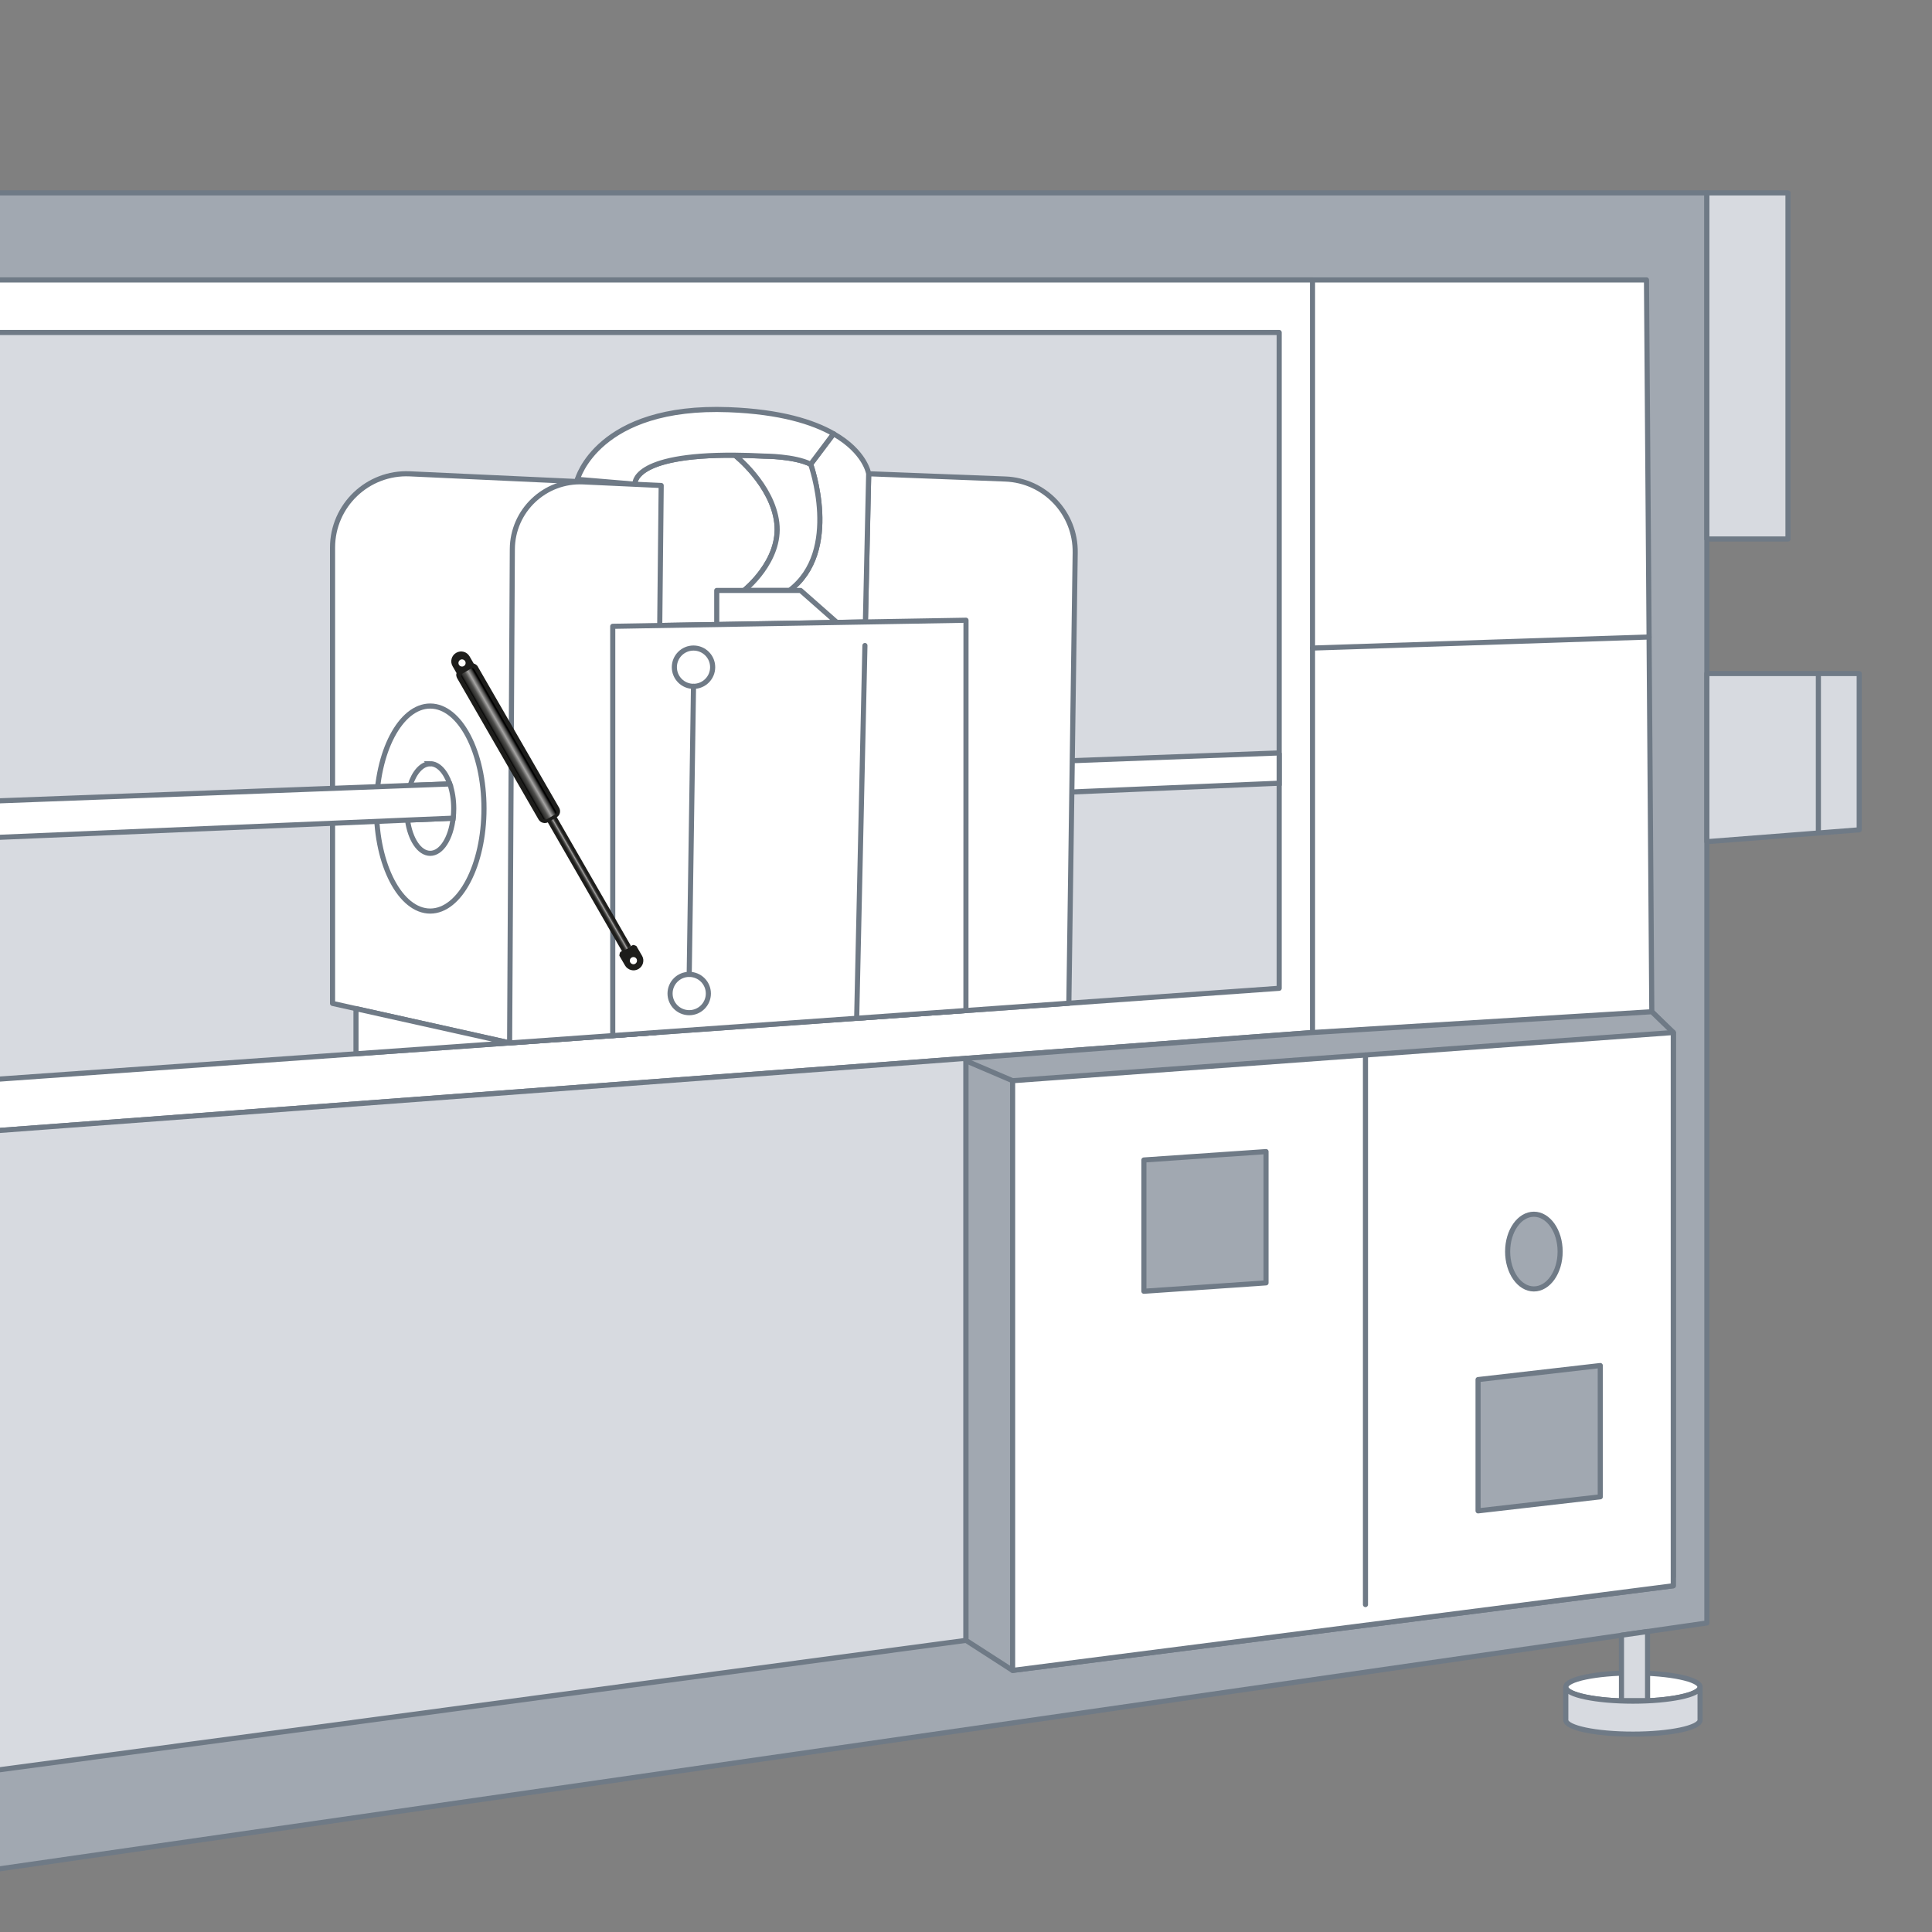
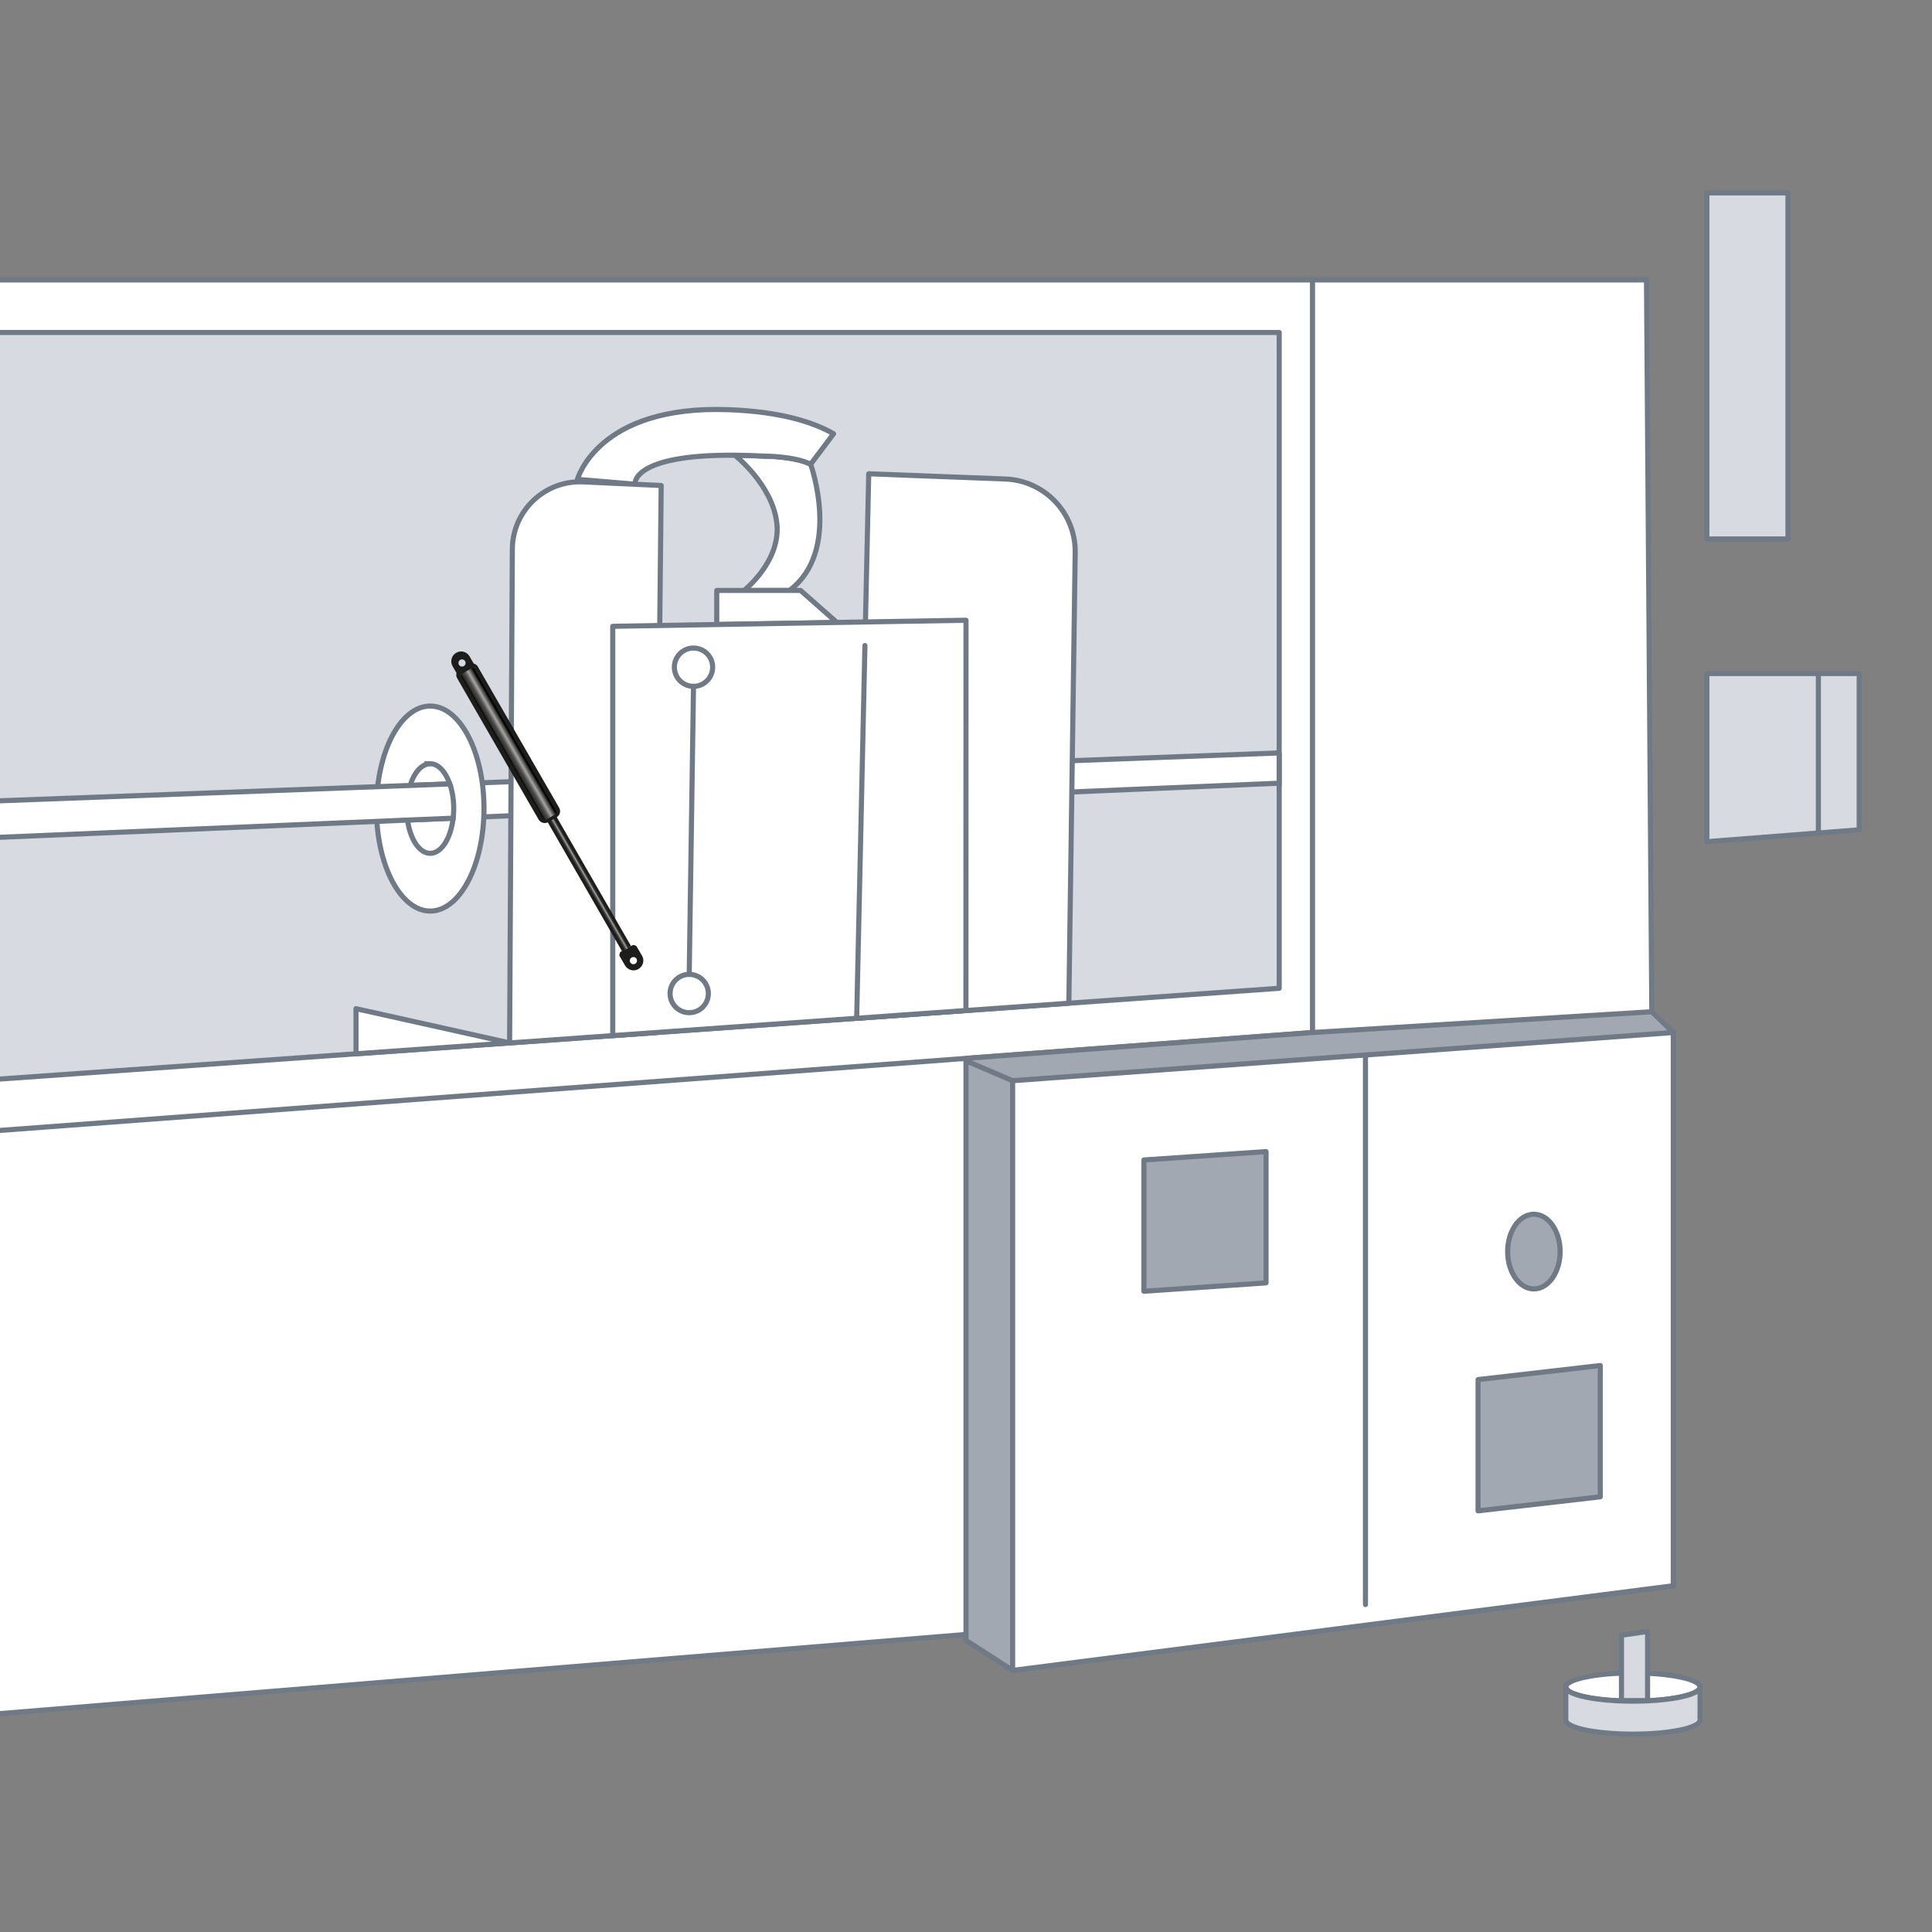
<svg xmlns="http://www.w3.org/2000/svg" viewBox="0 0 283.46 283.46">
  <rect x="0" y="0" width="283.46" height="283.46" fill="#808080" stroke="none" />
  <defs>
    <style>.cls-1{fill:none;}.cls-1,.cls-2,.cls-3,.cls-4,.cls-5{stroke:#6f7a86;stroke-width:.75px;}.cls-1,.cls-3,.cls-4,.cls-5{stroke-linecap:round;stroke-linejoin:round;}.cls-6{fill:url(#Neues_Verlaufsfeld_3);}.cls-2{stroke-miterlimit:10;}.cls-2,.cls-3{fill:#fff;}.cls-4{fill:#d7dae0;}.cls-7{fill:url(#Unbenannter_Verlauf_69);}.cls-8{fill:#1d1d1b;}.cls-5{fill:#a1a8b1;}</style>
    <linearGradient id="Neues_Verlaufsfeld_3" x1="358.08" y1="-378.92" x2="358.91" y2="-378.92" gradientTransform="translate(-272.35 508.02)" gradientUnits="userSpaceOnUse">
      <stop offset=".04" stop-color="#1d1d1b" />
      <stop offset=".16" stop-color="#30302e" />
      <stop offset=".34" stop-color="#4f4f4d" />
      <stop offset=".57" stop-color="#a6a5a4" />
      <stop offset=".72" stop-color="#4b4a49" />
      <stop offset=".95" stop-color="#1d1d1b" />
    </linearGradient>
    <linearGradient id="Unbenannter_Verlauf_69" x1="357.41" y1="-401.93" x2="359.57" y2="-401.93" gradientTransform="translate(-35.31 636.4) rotate(-29.95)" gradientUnits="userSpaceOnUse">
      <stop offset=".01" stop-color="#000" />
      <stop offset=".13" stop-color="#30302e" />
      <stop offset=".34" stop-color="#4f4f4d" />
      <stop offset=".57" stop-color="#a6a5a4" />
      <stop offset=".83" stop-color="#3b3b3a" />
      <stop offset=".93" stop-color="#000" />
    </linearGradient>
  </defs>
  <g id="_Maschinenbau">
-     <polygon class="cls-5" points="-3.44 274.68 250.43 238.12 250.43 28.3 -3.44 28.3 -3.44 274.68" />
    <polygon class="cls-3" points="-3.44 251.7 245.5 231.3 245.5 151.49 242.35 148.44 241.57 41.07 -3.44 41.07 -3.44 251.7" />
    <polygon class="cls-3" points="-3.44 166.11 192.57 151.49 192.57 41.07 -3.44 41.07 -3.44 166.11" />
    <polygon class="cls-4" points="-3.44 48.78 187.68 48.78 187.68 145 -3.44 158.56 -3.44 48.78" />
-     <line class="cls-1" x1="192.57" y1="95.08" x2="241.95" y2="93.46" />
    <path class="cls-2" d="m187.68,110.47l-121.68,4.55c.36,1.04.57,2.28.57,3.61,0,.48-.03.95-.08,1.41l121.19-5.13v-4.44Z" />
    <rect class="cls-4" x="250.43" y="28.3" width="11.9" height="50.78" />
    <polygon class="cls-4" points="250.43 98.82 272.78 98.82 272.78 121.75 250.43 123.49 250.43 98.82" />
    <line class="cls-3" x1="266.79" y1="98.82" x2="266.79" y2="122.11" />
-     <polygon class="cls-4" points="141.73 155.28 -3.44 166.11 -3.44 260.11 141.73 240.67 141.73 155.28" />
    <polygon class="cls-5" points="192.57 151.49 141.73 155.28 141.73 240.67 148.57 245.08 245.5 232.66 245.5 151.49 242.35 148.44 192.57 151.49" />
    <polygon class="cls-3" points="148.57 158.56 245.5 151.49 245.5 232.66 148.57 245.08 148.57 158.56" />
    <line class="cls-3" x1="200.34" y1="154.78" x2="200.34" y2="235.42" />
    <line class="cls-3" x1="148.57" y1="158.56" x2="141.73" y2="155.64" />
    <polygon class="cls-5" points="185.75 188.22 167.83 189.45 167.83 170.19 185.75 168.96 185.75 188.22" />
    <polygon class="cls-5" points="234.79 219.61 216.86 221.67 216.86 202.41 234.79 200.35 234.79 219.61" />
    <ellipse class="cls-5" cx="225.05" cy="183.63" rx="3.85" ry="5.48" />
    <path class="cls-3" d="m239.58,245.45c-5.44,0-9.85.93-9.85,2.07s4.41,2.07,9.85,2.07,9.85-.93,9.85-2.07-4.41-2.07-9.85-2.07Z" />
    <path class="cls-4" d="m239.58,249.59c-5.44,0-9.85-.93-9.85-2.07v4.84c0,1.15,4.41,2.07,9.85,2.07s9.85-.93,9.85-2.07v-4.84c0,1.15-4.41,2.07-9.85,2.07Z" />
    <polygon class="cls-4" points="237.9 239.92 241.73 239.37 241.73 249.51 237.9 249.51 237.9 239.92" />
-     <path class="cls-3" d="m48.79,147.22v-66.87c0-6.18,5.16-11.11,11.34-10.83l36.88,1.7-.84,80.27-21.4,1.52-25.98-5.79Z" />
    <path class="cls-3" d="m127.46,69.51l20.04.77c5.79.22,10.34,5.02,10.25,10.81l-.93,66.1-31.13,2.21,1.77-79.89Z" />
-     <path class="cls-3" d="m122.3,63.64h0s-3.36,4.47-3.36,4.47c0,0,4.57,12.74-3.12,18.52h-6.66s5.48-4.3,4.81-9.93c-.67-5.62-6.12-9.89-6.14-9.91-15.29-.12-14.68,4.25-14.68,4.25l-8.44-.71,5.19,21.56,37.07-.64.48-21.74s-.47-3.2-5.16-5.87Z" />
    <path class="cls-3" d="m107.83,66.8s5.48,4.29,6.14,9.91c.67,5.63-4.81,9.93-4.81,9.93h6.66c7.69-5.78,3.12-18.52,3.12-18.52-2.37-1.19-6.81-1.19-6.81-1.19-1.56-.08-2.98-.12-4.29-.13Z" />
    <path class="cls-3" d="m106.94,60.11c-19.26-.74-22.22,10.22-22.22,10.22l8.44.71s-.61-4.37,14.68-4.25c1.31.01,2.73.05,4.29.13,0,0,4.44,0,6.81,1.19l3.36-4.47h0c-3.03-1.73-7.8-3.24-15.36-3.53Z" />
    <polygon class="cls-3" points="105.16 86.63 117.46 86.63 122.79 91.33 105.16 91.63 105.16 86.63" />
    <path class="cls-3" d="m85.57,70.7l11.44.53-.84,80.27-21.4,1.52.4-72.45c.03-5.64,4.75-10.13,10.39-9.87Z" />
    <polygon class="cls-3" points="89.9 91.89 141.73 91 141.72 148.26 89.9 151.94 89.9 91.89" />
    <circle class="cls-3" cx="101.75" cy="97.89" r="2.81" />
    <circle class="cls-3" cx="101.12" cy="145.77" r="2.81" />
    <line class="cls-3" x1="101.75" y1="100.7" x2="101.12" y2="142.96" />
    <line class="cls-1" x1="126.9" y1="94.71" x2="125.69" y2="149.4" />
    <polygon class="cls-3" points="52.23 147.99 52.23 154.61 74.77 153.01 52.23 147.99" />
    <ellipse class="cls-3" cx="63.12" cy="118.63" rx="7.89" ry="15.04" />
    <path class="cls-2" d="m63.12,112.06c-1.25,0-2.34,1.27-2.95,3.17l5.82-.22c-.62-1.78-1.67-2.96-2.88-2.96Z" />
    <path class="cls-2" d="m63.12,125.2c1.65,0,3.03-2.21,3.36-5.16l-6.69.28c.39,2.81,1.73,4.88,3.33,4.88Z" />
    <path class="cls-2" d="m66,115.02l-5.82.22-63.62,2.38v5.37l63.24-2.67,6.69-.28c.05-.45.08-.92.08-1.41,0-1.33-.21-2.57-.57-3.61Z" />
  </g>
  <g id="Gas_spring">
    <path class="cls-8" d="m92.57,138.78l-11.63-20.18c-.09-.16-.22-.29-.37-.35-.14-.07-.29-.07-.4,0h0s-.47.28-.47.28c-.23.14-.26.51-.07.84l11.62,20.17m0,0l-.25.14c-.06.13-.09.23-.1.3l-.03.24.83,1.43c.19.33.51.57.88.67.37.1.75.05,1.08-.14.34-.2.58-.5.68-.88.1-.37.05-.76-.15-1.09l-.83-1.42-.22-.09c-.05-.02-.14-.05-.26-.06l-.32.17m.64,2.59c-.25.15-.57.06-.72-.19-.15-.25-.06-.58.19-.72.25-.15.58-.06.72.19s.06.57-.19.72Z" />
    <rect class="cls-6" x="85.73" y="117.41" width=".83" height="23.38" rx=".3" ry=".3" transform="translate(-52.95 60.25) rotate(-29.95)" />
    <path class="cls-8" d="m70.12,97.81c-.14-.23-.37-.39-.62-.46l-.6-1.04c-.19-.33-.5-.58-.87-.68-.37-.1-.75-.05-1.1.15-.33.19-.57.5-.67.87-.1.37-.05.76.14,1.09l.58,1.01c-.1.28-.02.57.14.84l11.9,20.65c.15.24.38.42.65.48.27.07.54.03.77-.1,0,0,.01,0,.02-.01l1.23-.72h.01c.49-.31.61-.93.31-1.42l-11.9-20.65Zm-2.61-.99c.25-.15.57-.07.73.18.15.25.07.57-.18.72-.25.15-.57.07-.72-.18-.15-.25-.07-.57.18-.72Z" />
    <path class="cls-7" d="m81.5,119.47c.17-.11.17-.3.06-.48l-11.96-20.76c-.11-.18-.33-.24-.51-.13l-1.23.72c-.17.1-.23.33-.12.51l11.96,20.75c.11.18.39.2.57.1l1.23-.72Z" />
  </g>
</svg>